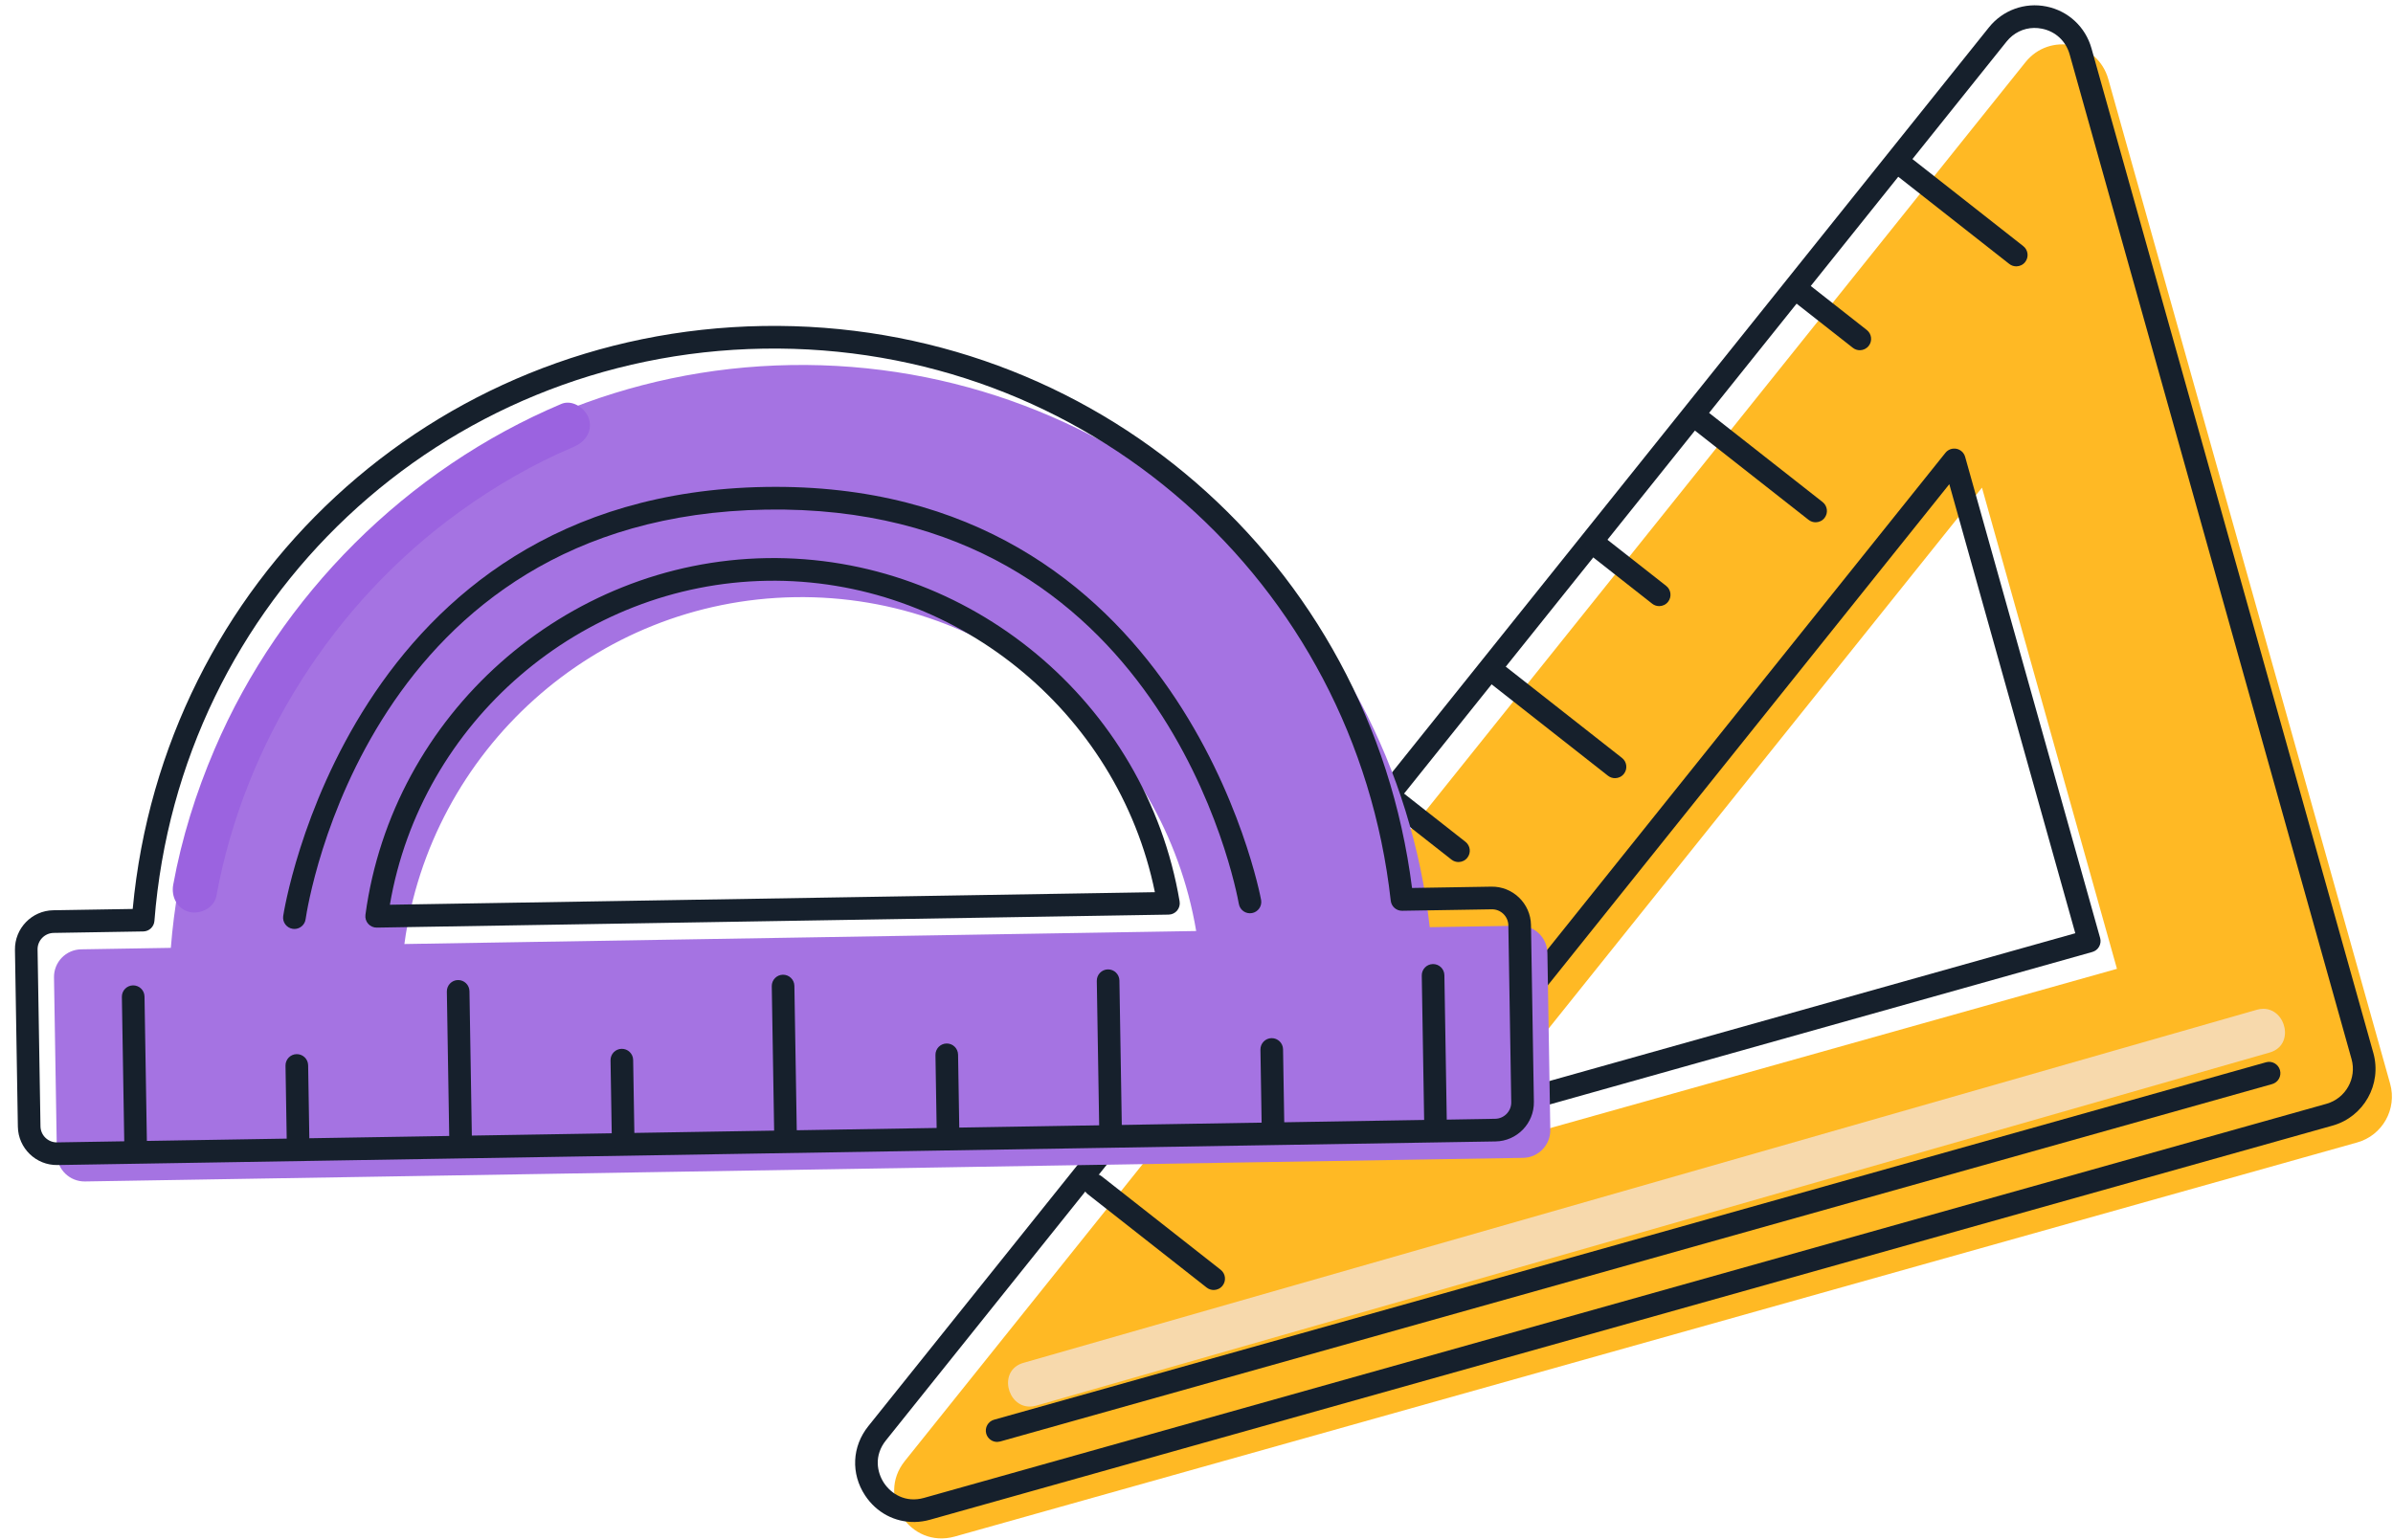
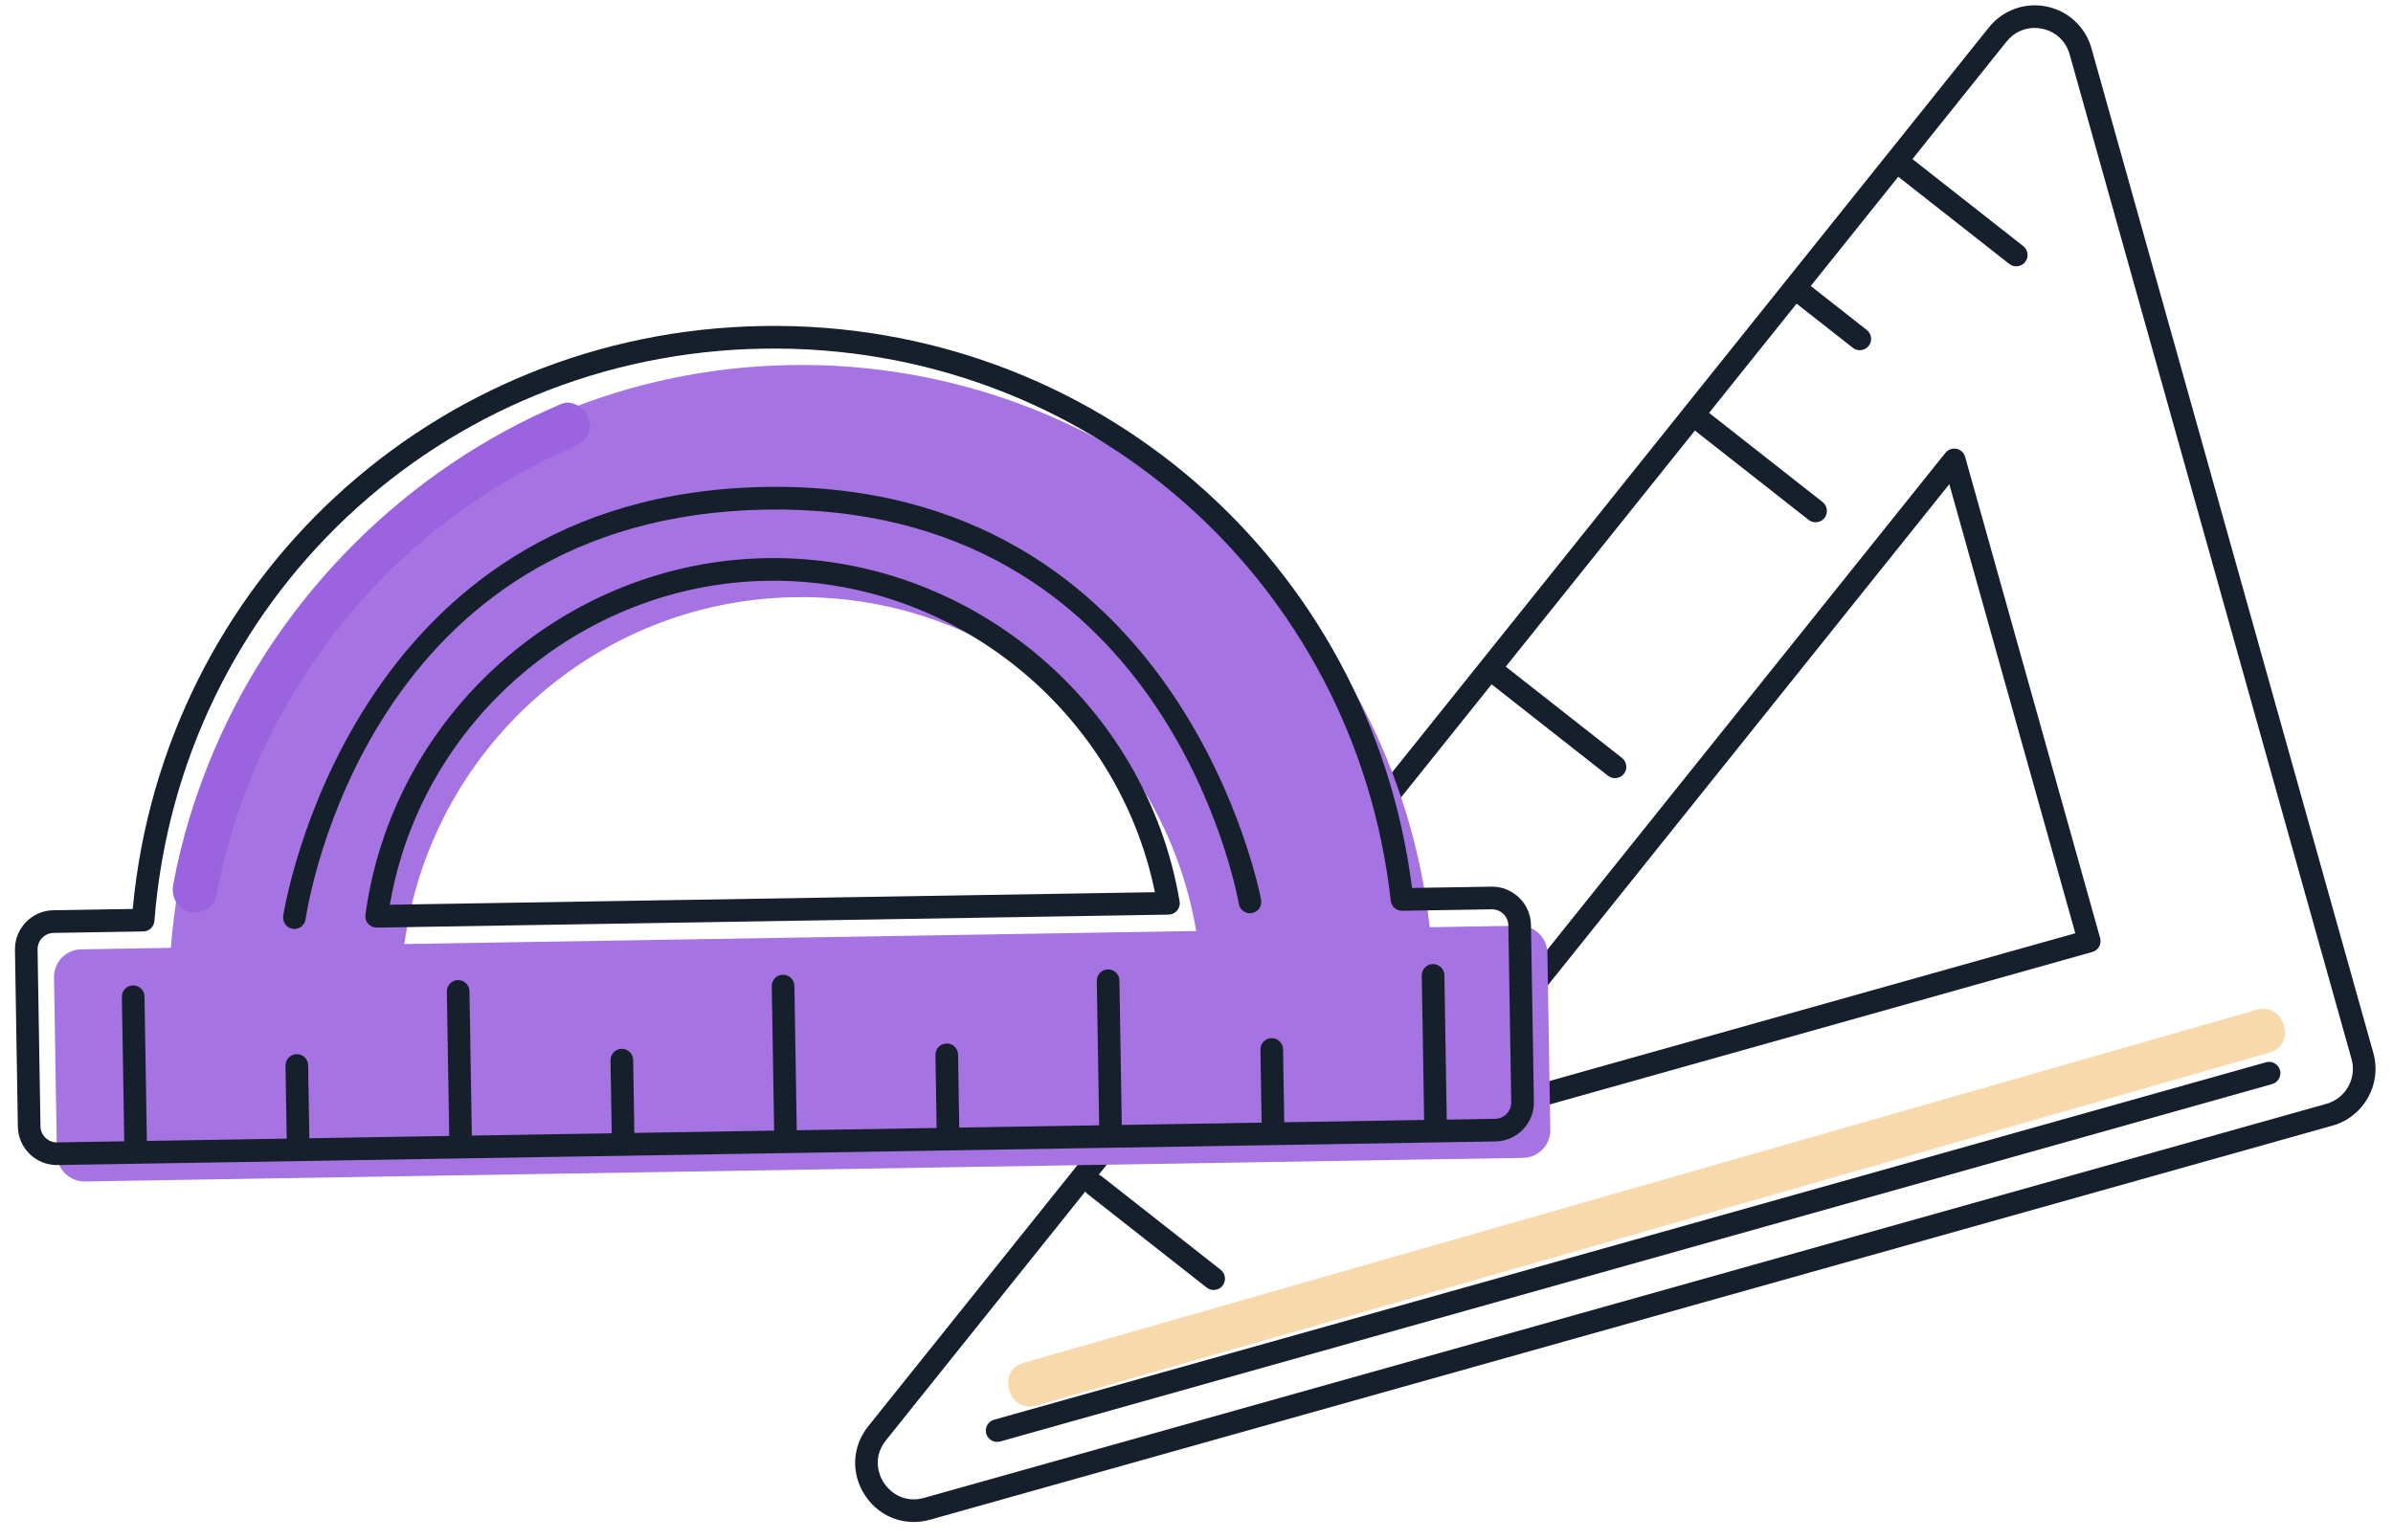
<svg xmlns="http://www.w3.org/2000/svg" width="345" height="222" viewBox="0 0 345 222" fill="none">
  <g filter="url(#filter0_d_325_206)">
-     <path d="M301.203 135.688L204.361 162.902L281.742 66.311L301.203 135.688ZM288.007 4.975L126.453 206.648C122.274 211.847 127.237 219.345 133.653 217.543L335.842 160.721C339.483 159.699 341.611 155.905 340.589 152.261L299.952 7.408C298.443 2.029 291.499 0.61 288.007 4.975Z" fill="#FFB924" />
-   </g>
+     </g>
  <path d="M281.032 69.812L208.819 159.955L299.196 134.558L281.032 69.812ZM204.392 164.536C203.845 164.545 203.319 164.277 203.004 163.804C202.614 163.212 202.651 162.435 203.093 161.882L280.472 65.29C280.852 64.813 281.458 64.591 282.071 64.71C282.668 64.833 283.15 65.281 283.315 65.87L302.778 135.246C302.894 135.663 302.842 136.11 302.63 136.488C302.419 136.866 302.066 137.143 301.65 137.259L204.808 164.475L204.392 164.536ZM293.235 4.029C291.707 4.055 290.285 4.748 289.284 5.997L127.73 207.67C125.972 209.858 126.429 212.28 127.441 213.816C128.462 215.356 130.522 216.728 133.214 215.971L335.402 159.152C338.177 158.37 339.802 155.478 339.023 152.703L298.385 7.852C297.845 5.925 296.355 4.535 294.4 4.139C294.009 4.059 293.619 4.023 293.235 4.029ZM131.864 219.445C129.026 219.491 126.367 218.111 124.719 215.615C122.648 212.476 122.831 208.555 125.187 205.625L286.739 3.955C288.739 1.455 291.924 0.302 295.05 0.939C298.181 1.575 300.664 3.886 301.529 6.968L342.165 151.819C343.429 156.33 340.791 161.029 336.287 162.294L134.097 219.114C133.352 219.324 132.601 219.433 131.864 219.445Z" fill="#16202C" />
  <path d="M290.711 38.403C290.352 38.409 289.986 38.296 289.678 38.055L272.517 24.575C271.807 24.017 271.682 22.989 272.239 22.281C272.794 21.572 273.815 21.448 274.53 22.003L291.694 35.486C292.404 36.043 292.526 37.071 291.97 37.779C291.654 38.182 291.187 38.396 290.711 38.403Z" fill="#16202C" />
  <path d="M268.154 50.495C267.793 50.501 267.428 50.386 267.123 50.147L258.052 43.025C257.342 42.468 257.22 41.442 257.774 40.731C258.329 40.023 259.358 39.898 260.066 40.453L269.135 47.578C269.845 48.135 269.969 49.161 269.412 49.87C269.097 50.272 268.63 50.488 268.154 50.495Z" fill="#16202C" />
  <path d="M261.782 75.304C261.423 75.31 261.056 75.197 260.749 74.956L243.585 61.475C242.877 60.918 242.753 59.89 243.309 59.181C243.864 58.474 244.885 58.346 245.601 58.905L262.765 72.386C263.474 72.943 263.597 73.971 263.042 74.68C262.726 75.083 262.258 75.296 261.782 75.304Z" fill="#16202C" />
-   <path d="M239.23 87.392C238.869 87.398 238.504 87.285 238.197 87.044L229.13 79.921C228.42 79.364 228.297 78.336 228.854 77.628C229.407 76.919 230.432 76.795 231.146 77.352L240.213 84.474C240.921 85.031 241.045 86.057 240.488 86.768C240.172 87.171 239.706 87.384 239.23 87.392Z" fill="#16202C" />
  <path d="M232.861 112.198C232.501 112.204 232.136 112.091 231.827 111.852L214.665 98.369C213.955 97.812 213.831 96.784 214.387 96.076C214.94 95.369 215.965 95.241 216.681 95.8L233.845 109.281C234.553 109.838 234.677 110.866 234.12 111.574C233.804 111.977 233.337 112.19 232.861 112.198Z" fill="#16202C" />
-   <path d="M210.293 124.29C209.934 124.296 209.568 124.183 209.262 123.942L200.193 116.82C199.484 116.263 199.359 115.237 199.916 114.526C200.471 113.819 201.496 113.693 202.205 114.25L211.274 121.373C211.984 121.93 212.109 122.956 211.552 123.666C211.236 124.069 210.769 124.283 210.293 124.29Z" fill="#16202C" />
  <path d="M203.921 149.099C203.561 149.105 203.196 148.99 202.889 148.751L185.725 135.268C185.017 134.711 184.895 133.685 185.449 132.974C186.004 132.268 187.029 132.139 187.743 132.698L204.904 146.179C205.612 146.736 205.737 147.764 205.18 148.473C204.864 148.876 204.397 149.091 203.921 149.099Z" fill="#16202C" />
  <path d="M181.371 161.185C181.013 161.191 180.646 161.078 180.341 160.837L171.272 153.714C170.562 153.157 170.437 152.131 170.994 151.421C171.549 150.714 172.574 150.588 173.284 151.145L182.353 158.267C183.064 158.824 183.187 159.85 182.63 160.561C182.314 160.964 181.847 161.177 181.371 161.185Z" fill="#16202C" />
  <path d="M175.001 185.995C174.642 186.001 174.275 185.886 173.968 185.647L156.804 172.164C156.095 171.607 155.972 170.581 156.529 169.871C157.083 169.164 158.107 169.036 158.82 169.595L175.982 183.076C176.692 183.633 176.816 184.661 176.26 185.369C175.944 185.772 175.477 185.987 175.001 185.995Z" fill="#16202C" />
  <path d="M143.783 207.9C143.061 207.912 142.391 207.439 142.185 206.71C141.943 205.842 142.45 204.94 143.318 204.697L326.692 153.163C327.557 152.914 328.46 153.422 328.705 154.294C328.948 155.163 328.442 156.065 327.574 156.307L144.199 207.839L143.783 207.9Z" fill="#16202C" />
  <path d="M148.502 202.803C145.165 202.858 143.878 197.553 147.539 196.503C160.607 192.762 173.675 189.02 186.743 185.279C209.792 178.681 232.842 172.08 255.891 165.482C279.044 158.853 302.196 152.224 325.348 145.597C325.665 145.505 325.968 145.46 326.255 145.455C329.595 145.4 330.882 150.707 327.221 151.755C314.153 155.498 301.085 159.238 288.016 162.981C264.966 169.58 241.917 176.178 218.867 182.778C195.715 189.408 172.563 196.035 149.41 202.664C149.093 202.755 148.79 202.799 148.502 202.803Z" fill="#F7D9AC" />
  <g filter="url(#filter1_d_325_206)">
    <path d="M54.301 132.112C58.053 104.303 81.688 82.577 110.573 82.103C139.445 81.629 163.794 102.567 168.455 130.238L54.301 132.112ZM215.038 129.474L202.125 129.686C196.98 83.506 157.365 47.857 110.024 48.634C62.682 49.411 24.259 86.341 20.63 132.665L7.706 132.877C5.506 132.913 3.749 134.719 3.785 136.932L4.203 162.421C4.239 164.623 6.056 166.382 8.255 166.346L215.588 162.943C217.787 162.907 219.545 161.089 219.508 158.887L219.09 133.398C219.054 131.185 217.238 129.438 215.038 129.474Z" fill="#A573E2" />
  </g>
  <path d="M56.208 130.448L166.5 128.638C161.16 102.472 137.464 83.298 110.601 83.739C83.737 84.18 60.683 104.122 56.208 130.448ZM168.483 131.872L54.331 133.745C53.855 133.753 53.398 133.555 53.083 133.199C52.768 132.841 52.622 132.367 52.686 131.895C56.572 103.055 81.449 80.948 110.548 80.471C139.644 79.993 165.233 101.272 170.066 129.968C170.145 130.438 170.015 130.917 169.711 131.285C169.408 131.651 168.959 131.864 168.483 131.872ZM7.734 134.51C6.436 134.532 5.396 135.607 5.417 136.906L5.836 162.395C5.857 163.695 6.932 164.735 8.23 164.713L215.562 161.31C216.861 161.289 217.9 160.215 217.878 158.914L217.46 133.426C217.439 132.127 216.366 131.086 215.066 131.107L202.153 131.319C201.312 131.333 200.599 130.705 200.505 129.867C195.363 83.727 156.478 49.506 110.052 50.268C63.626 51.03 25.883 86.509 22.262 132.792C22.193 133.633 21.501 134.284 20.66 134.298L7.734 134.51ZM215.615 164.576L8.283 167.979C5.185 168.03 2.626 165.549 2.575 162.448L2.157 136.96C2.106 133.859 4.582 131.295 7.68 131.244L19.133 131.056C23.569 83.808 62.377 47.783 109.998 47.002C157.622 46.22 197.588 80.952 203.573 128.029L215.013 127.841C218.11 127.79 220.672 130.271 220.723 133.372L221.141 158.861C221.192 161.962 218.713 164.525 215.615 164.576Z" fill="#16202C" />
  <path d="M19.588 167.177C18.686 167.192 17.944 166.472 17.93 165.569L17.571 143.734C17.556 142.833 18.274 142.09 19.176 142.075C20.078 142.06 20.819 142.78 20.834 143.681L21.192 165.516C21.207 166.419 20.49 167.163 19.588 167.177Z" fill="#16202C" />
  <path d="M43.01 166.793C42.108 166.807 41.366 166.088 41.351 165.185L41.162 153.649C41.147 152.748 41.864 152.004 42.767 151.989C43.669 151.974 44.41 152.694 44.425 153.595L44.614 165.131C44.629 166.034 43.912 166.778 43.01 166.793Z" fill="#16202C" />
  <path d="M66.437 166.41C65.535 166.425 64.796 165.705 64.781 164.802L64.423 142.967C64.408 142.066 65.123 141.322 66.025 141.307C66.927 141.292 67.669 142.012 67.683 142.913L68.042 164.748C68.057 165.651 67.339 166.395 66.437 166.41Z" fill="#16202C" />
  <path d="M89.867 166.025C88.965 166.04 88.225 165.32 88.211 164.417L88.021 152.881C88.007 151.98 88.722 151.236 89.624 151.221C90.526 151.207 91.267 151.926 91.282 152.827L91.472 164.364C91.486 165.266 90.769 166.01 89.867 166.025Z" fill="#16202C" />
  <path d="M113.281 165.64C112.381 165.655 111.64 164.935 111.625 164.032L111.266 142.197C111.252 141.296 111.969 140.552 112.869 140.538C113.771 140.523 114.512 141.243 114.527 142.144L114.886 163.979C114.9 164.882 114.183 165.626 113.281 165.64Z" fill="#16202C" />
  <path d="M136.711 165.258C135.811 165.272 135.069 164.552 135.054 163.649L134.865 152.113C134.85 151.212 135.568 150.469 136.468 150.454C137.37 150.439 138.111 151.159 138.126 152.06L138.315 163.596C138.33 164.499 137.613 165.243 136.711 165.258Z" fill="#16202C" />
  <path d="M160.14 164.873C159.24 164.888 158.499 164.168 158.484 163.265L158.126 141.43C158.111 140.529 158.828 139.785 159.728 139.77C160.631 139.755 161.372 140.475 161.387 141.376L161.745 163.211C161.76 164.114 161.043 164.858 160.14 164.873Z" fill="#16202C" />
  <path d="M183.562 164.488C182.662 164.503 181.921 163.783 181.906 162.88L181.717 151.344C181.702 150.443 182.419 149.699 183.319 149.684C184.221 149.669 184.963 150.389 184.978 151.29L185.167 162.826C185.182 163.729 184.464 164.473 183.562 164.488Z" fill="#16202C" />
  <path d="M206.994 164.103C206.092 164.118 205.351 163.398 205.336 162.495L204.977 140.66C204.963 139.759 205.68 139.015 206.582 139.001C207.482 138.986 208.223 139.706 208.238 140.607L208.597 162.442C208.611 163.345 207.894 164.088 206.994 164.103Z" fill="#16202C" />
  <path d="M42.472 133.939L42.209 133.922C41.318 133.792 40.7 132.965 40.829 132.073C40.917 131.464 50.312 71.195 110.371 70.209C170.432 69.223 181.709 129.155 181.815 129.761C181.972 130.648 181.381 131.495 180.495 131.652C179.603 131.813 178.762 131.217 178.605 130.33C178.184 127.97 167.673 72.537 110.425 73.477C53.174 74.416 44.403 130.168 44.058 132.541C43.943 133.346 43.258 133.926 42.472 133.939Z" fill="#16202C" />
  <path d="M28.076 131.573C27.807 131.577 27.54 131.549 27.284 131.482C25.517 131.027 24.659 129.269 24.973 127.56C26.204 120.829 28.248 114.307 30.938 108.019C40.452 85.774 58.675 67.643 80.925 58.239C81.209 58.12 81.5 58.062 81.793 58.057C83.169 58.035 84.551 59.167 84.917 60.421C85.444 62.227 84.336 63.742 82.737 64.417C76.899 66.885 71.361 70.098 66.227 73.808C48.068 86.929 35.237 107.122 31.202 129.17C30.938 130.611 29.479 131.55 28.076 131.573Z" fill="#9B63E0" />
  <defs>
    <filter id="filter0_d_325_206" x="124.912" y="2.396" width="219.933" height="219.42" filterUnits="userSpaceOnUse" color-interpolation-filters="sRGB">
      <feFlood flood-opacity="0" result="BackgroundImageFix" />
      <feColorMatrix in="SourceAlpha" type="matrix" values="0 0 0 0 0 0 0 0 0 0 0 0 0 0 0 0 0 0 127 0" result="hardAlpha" />
      <feOffset dx="4" dy="4" />
      <feComposite in2="hardAlpha" operator="out" />
      <feColorMatrix type="matrix" values="0 0 0 0 0.086 0 0 0 0 0.125 0 0 0 0 0.173 0 0 0 1 0" />
      <feBlend mode="normal" in2="BackgroundImageFix" result="effect1_dropShadow_325_206" />
      <feBlend mode="normal" in="SourceGraphic" in2="effect1_dropShadow_325_206" result="shape" />
    </filter>
    <filter id="filter1_d_325_206" x="3.784" y="48.622" width="219.725" height="121.724" filterUnits="userSpaceOnUse" color-interpolation-filters="sRGB">
      <feFlood flood-opacity="0" result="BackgroundImageFix" />
      <feColorMatrix in="SourceAlpha" type="matrix" values="0 0 0 0 0 0 0 0 0 0 0 0 0 0 0 0 0 0 127 0" result="hardAlpha" />
      <feOffset dx="4" dy="4" />
      <feComposite in2="hardAlpha" operator="out" />
      <feColorMatrix type="matrix" values="0 0 0 0 0.184 0 0 0 0 0.2 0 0 0 0 0.31 0 0 0 1 0" />
      <feBlend mode="normal" in2="BackgroundImageFix" result="effect1_dropShadow_325_206" />
      <feBlend mode="normal" in="SourceGraphic" in2="effect1_dropShadow_325_206" result="shape" />
    </filter>
  </defs>
</svg>